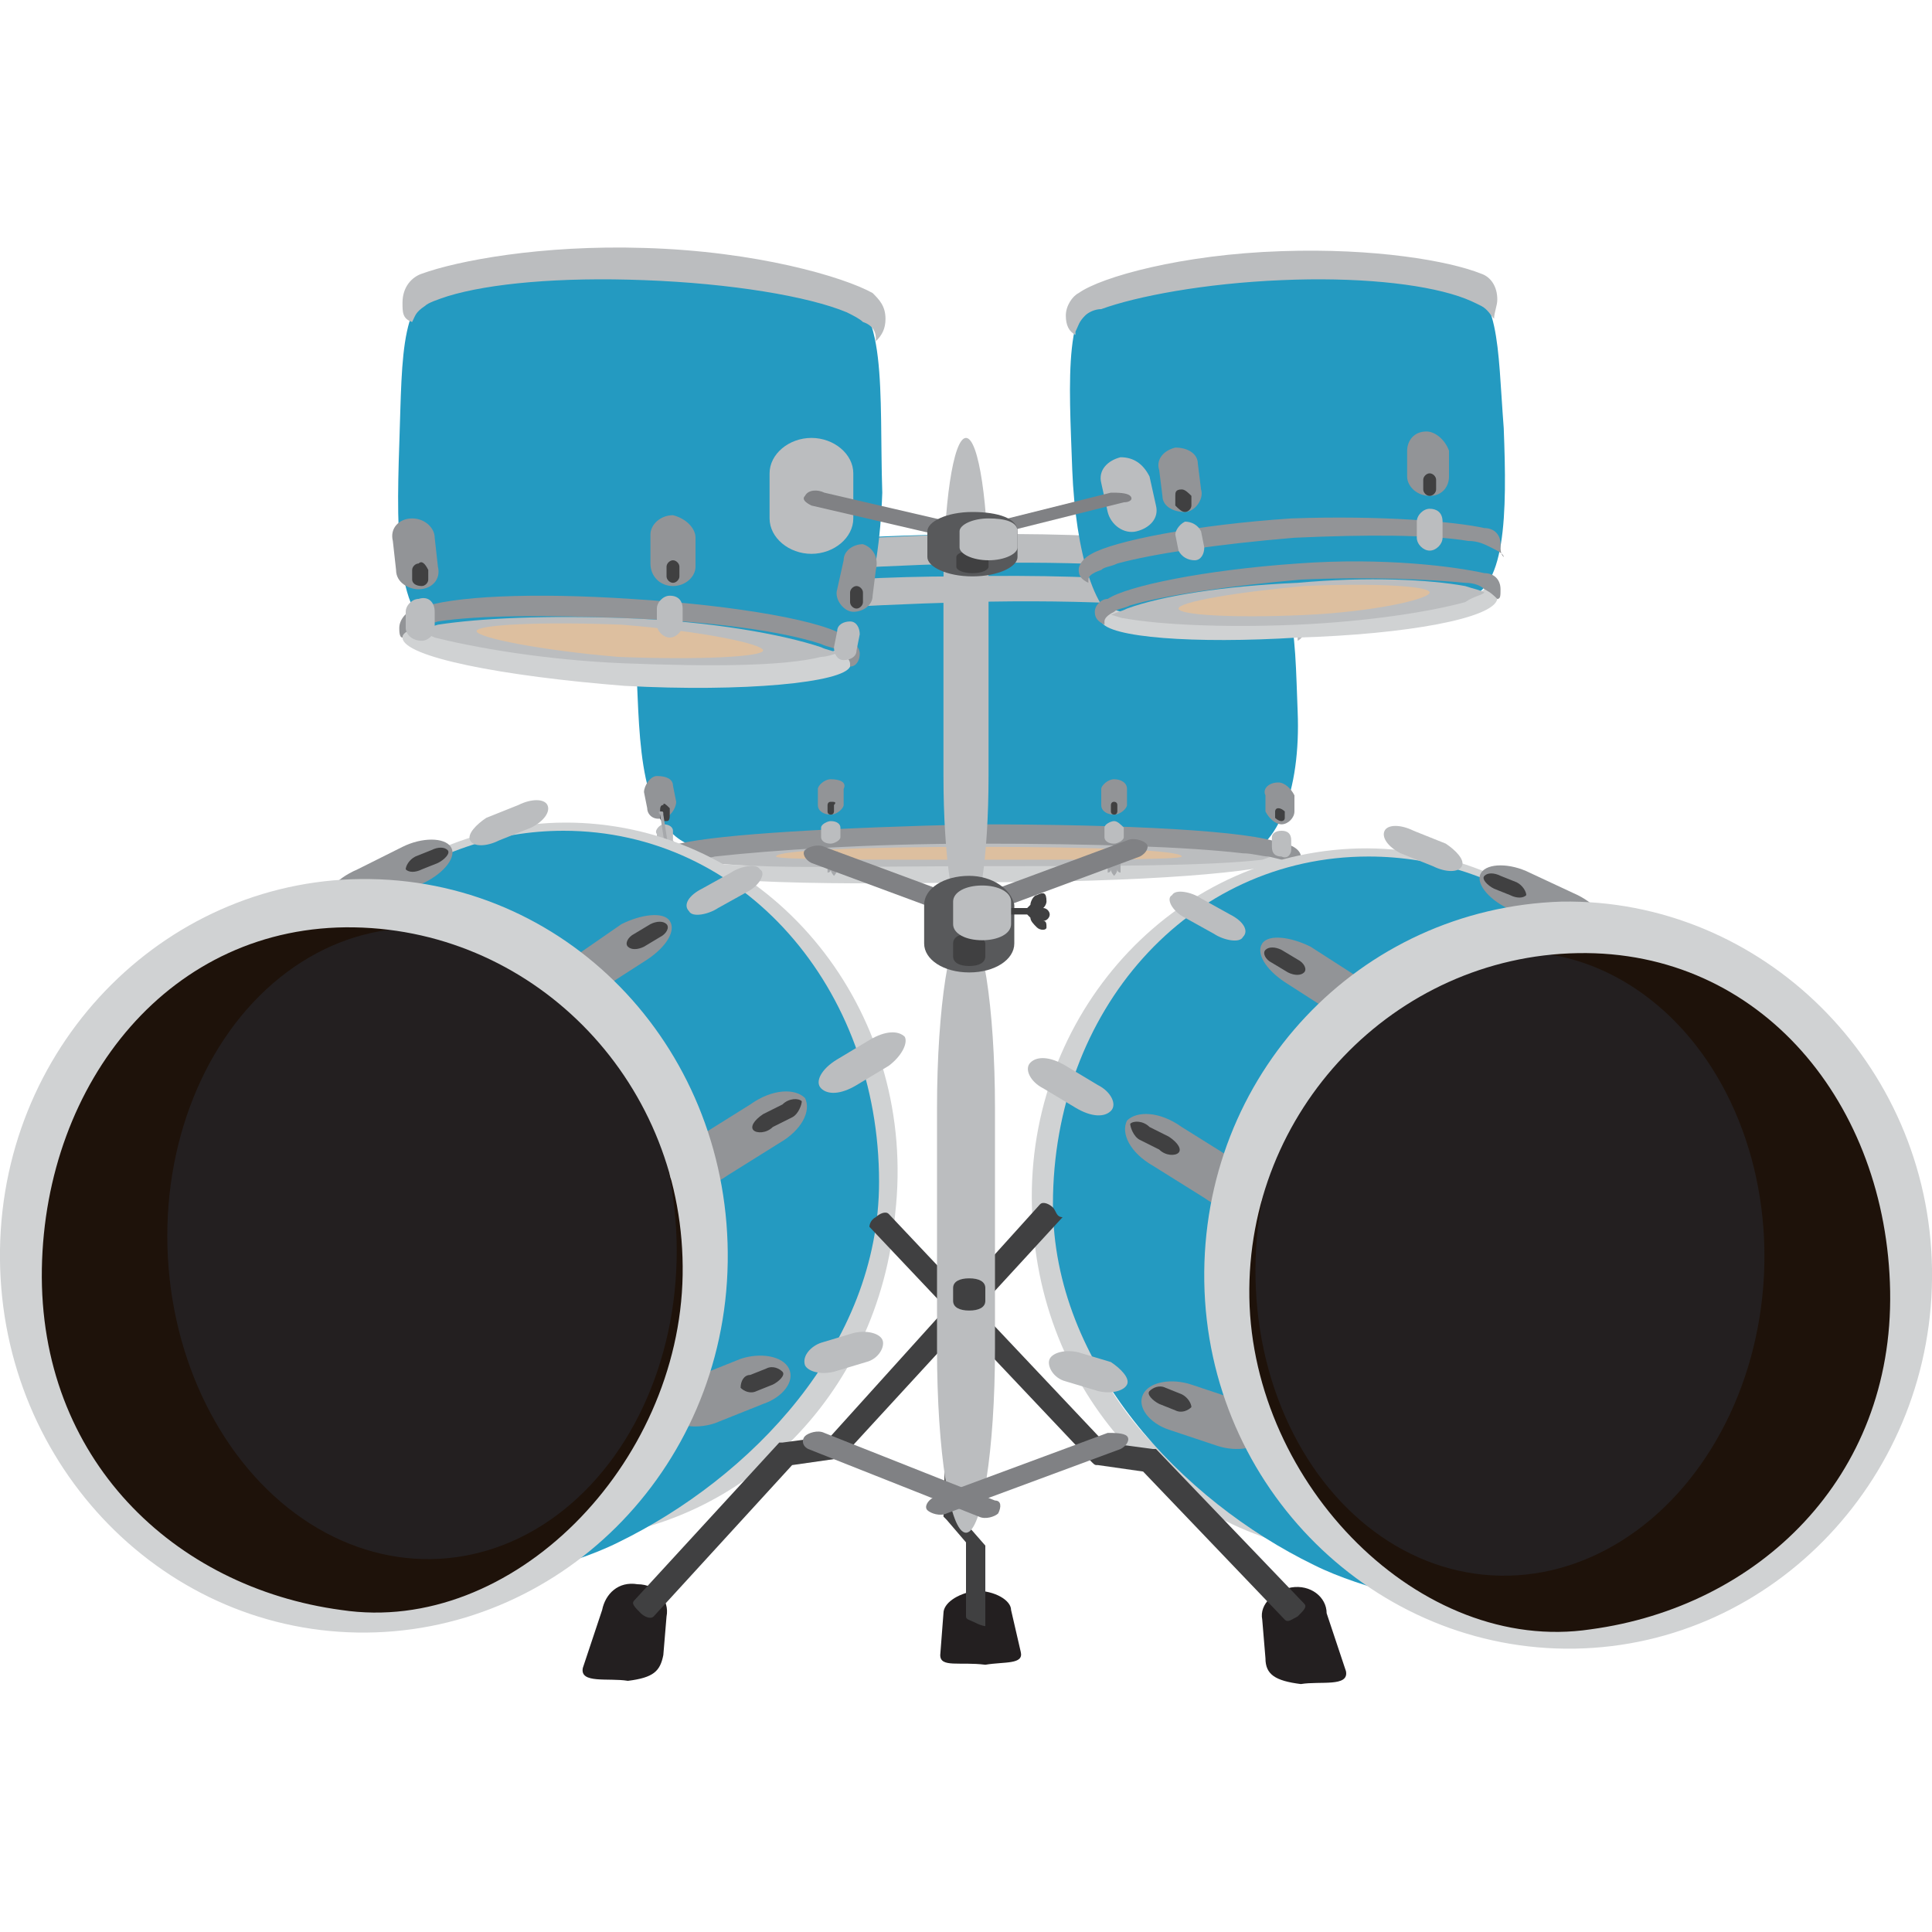
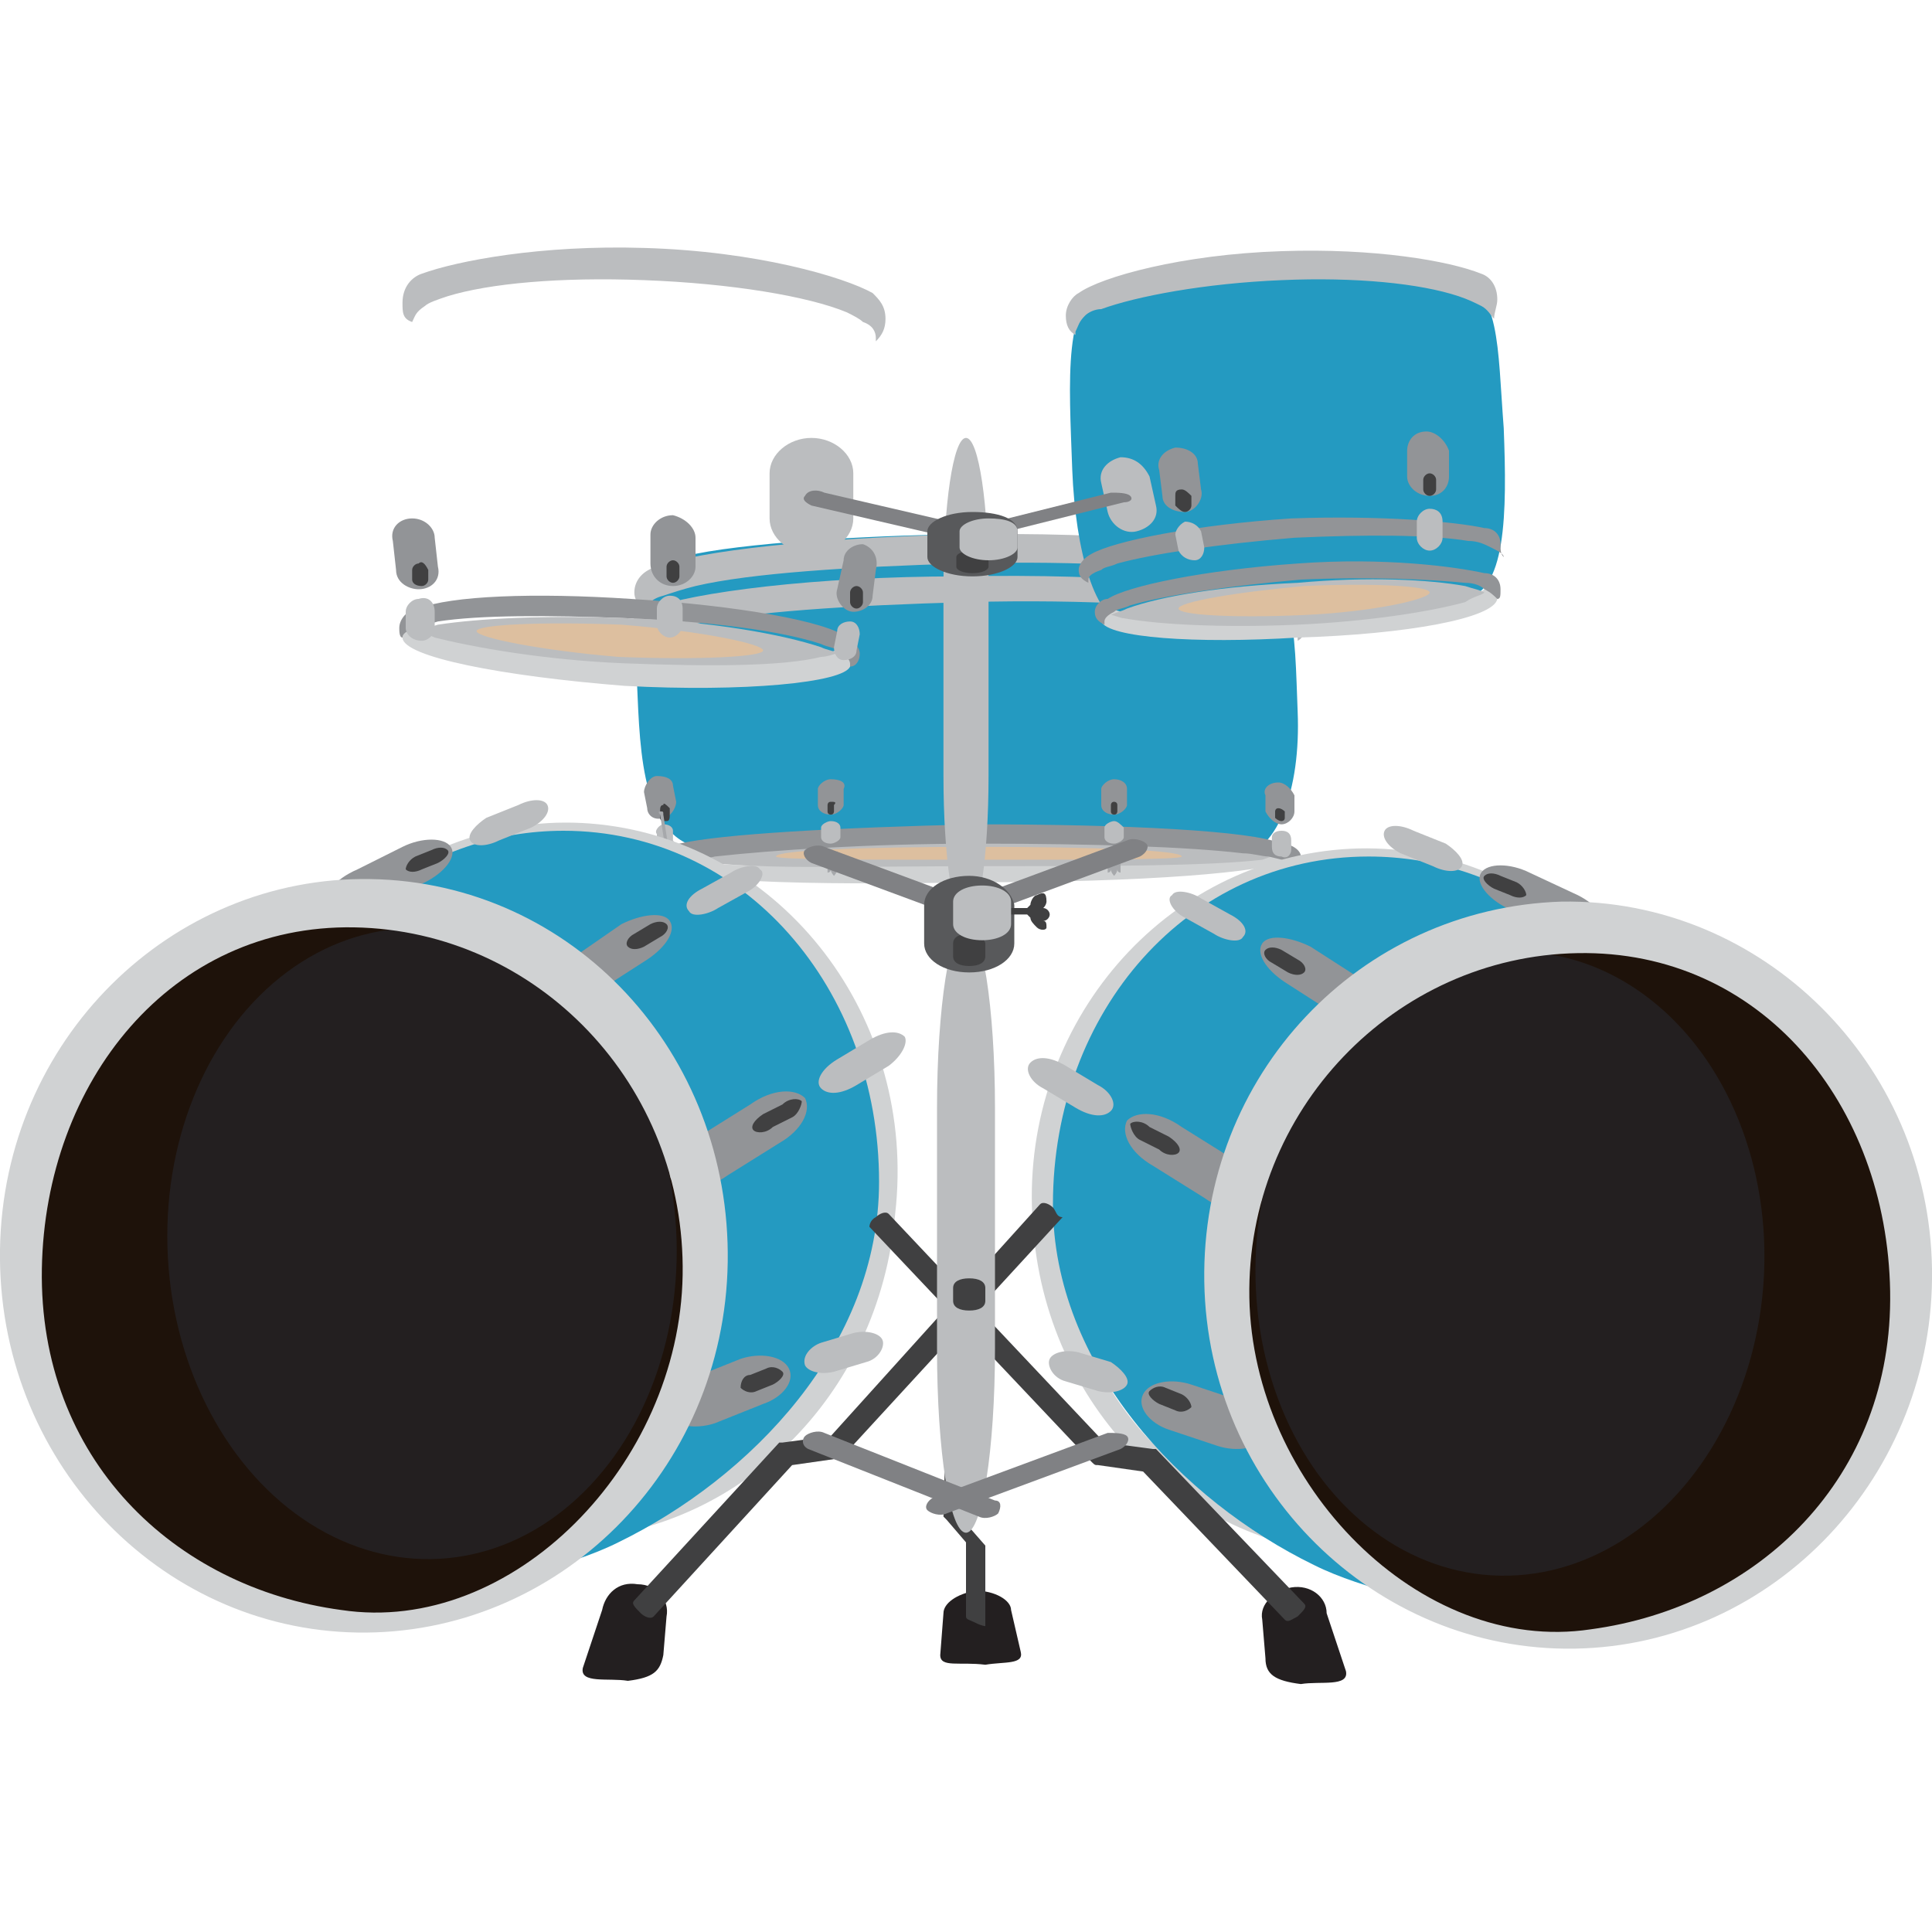
<svg xmlns="http://www.w3.org/2000/svg" enable-background="new 0 0 60 60" height="60" viewBox="0 0 60 60" width="60">
  <path d="m38.1 17c-1.9-.2-6.1-.4-8.2-.4s-6.3.2-8.3.6c-2.1.5-1.9 2-1.8 4.4s.3 4.8 2.5 4.8l15.9.3c1.5-.1 2.2-2.2 2.1-4.6s0-4.9-2.2-5.1z" fill="#249ac1" />
  <path d="m20.5 26.8c0-.1.2-.3.5-.3.2 0 .7.3 1 .3 1.7.2 4.8 0 8.3 0 3.7 0 6.7 0 8.3-.2.3 0 .6-.1.8-.1.4.1.8 0 .8 0s-.1.1-.1.2c-.8.4-4.6.7-9.8.7-5.2.1-9.7 0-9.8-.6z" fill="#d0d2d3" />
  <path d="m19.7 18.4c0-.4.3-.7.7-.8 1.3-.5 5-.9 9.4-1 4.8-.1 8.8.3 9.8.9.4.1.6.3.7.6 0 .2-.1.5-.3.6v-.1c0-.2-.2-.3-.6-.4-.2-.1-.5-.1-.8-.2-1.8-.4-5-.6-8.7-.5-3.5.1-6.6.3-8.3.7-.4.1-.7.2-1 .3-.4.1-.5.3-.5.4-.3-.1-.4-.3-.4-.5z" fill="#bbbdbf" />
  <path d="m19.5 19.7c0-.4.3-.7.7-.8 1.3-.5 5.1-1 9.6-1 4.9-.1 9 .3 10.1.8.4.1.6.3.7.6 0 .2-.1.5-.3.6v-.1c0-.2-.2-.3-.6-.4-.2-.1-.5-.1-.8-.2-1.8-.4-5.1-.6-8.9-.5-3.6.1-6.8.3-8.5.7-.4.1-.8.2-1 .3-.4.1-.5.3-.5.4-.4 0-.5-.2-.5-.4z" fill="#bbbdbf" />
  <path d="m21.1 26.7c.3-.1.6-.1 1-.2 1.8-.2 4.9-.4 8.4-.4 3.7 0 6.9.1 8.6.3.3 0 .6 0 .8.1-.2 0-.4.1-.7.2-1.7.2-5 .2-8.7.2-3.6 0-6.6.1-8.4-.1-.4 0-.7-.1-1-.1z" fill="#bbbdbf" />
  <path d="m30.4 26.3c-3.5 0-6.3.1-6.3.3 0 .1 2.8.1 6.3.1s6.3 0 6.3-.1c0-.2-2.8-.3-6.3-.3z" fill="#ddbf9f" />
  <path d="m20.3 26.7c0-.2.3-.4.8-.5 1.3-.3 4.9-.5 9.2-.6 4.7 0 8.6.2 9.5.6.3 0 .6.2.6.4 0 .1-.4.2-.6.3l.1-.1c0-.1-.1-.1-.5-.2-.2 0-.5-.1-.8-.1-1.7-.2-4.6-.3-8.2-.3-3.4 0-6.4.2-8.2.4-.4.1-.7.1-1 .2-.4.1-.5.2-.5.3-.3-.2-.4-.3-.4-.4z" fill="#929497" />
  <path d="m25.8 24.2c-.2 0-.4.2-.4.3v.5c0 .2.2.3.4.3.2 0 .4-.2.4-.3v-.5c.1-.2-.1-.3-.4-.3z" fill="#929497" />
  <path d="m25.8 25.5c-.1 0-.3.1-.3.2v.3c0 .1.1.2.3.2.1 0 .3-.1.3-.2v-.3c0-.1-.1-.2-.3-.2z" fill="#bbbdbf" />
  <path d="m25.8 24.9c-.1 0-.1.1-.1.1v.2c0 .1.1.1.1.1.1 0 .1-.1.1-.1v-.2c.1-.1 0-.1-.1-.1z" fill="#404041" />
  <path d="m26.1 26.7c0-.1-.1-.2-.1-.2v-.1-1.1c0-.1 0-.1 0-.1s0 0 0 .1v1.1s0 .1-.1.1c0 0-.1.1-.2.3v.3s.1 0 .1-.1c0 .1.1.2.1.2s.1-.1.1-.2c.1 0 .1-.1.1-.3z" fill="#a6a8ab" />
  <path d="m20.4 24.1c-.2 0-.4.3-.4.5l.1.5c0 .2.2.4.5.3.2 0 .4-.3.4-.5l-.1-.5c0-.2-.2-.3-.5-.3z" fill="#929497" />
  <path d="m20.6 25.6c-.1 0-.3.2-.2.3v.3c0 .1.2.2.3.2.1 0 .3-.2.2-.3v-.3c0-.1-.1-.2-.3-.2z" fill="#bbbdbf" />
  <path d="m20.6 25c-.1 0-.1.1-.1.2v.2c0 .1.1.1.2.1.1 0 .1-.1.1-.2v-.2c-.1-.1-.2-.2-.2-.1z" fill="#404041" />
  <path d="m21.1 27c-.1-.2-.1-.3-.2-.3 0 0 0-.1-.1-.1l-.2-1.3c0-.1 0-.1-.1-.1s0 .1 0 .1l.2 1.3v.1s-.1.1-.1.3 0 .4.1.4c0 0 .1 0 .1-.1 0 .1.1.2.1.2s.1-.1.1-.2c0 .1.1.1.1.1.1 0 0-.2 0-.4z" fill="#a6a8ab" />
  <path d="m39.7 24.3c.2 0 .4.2.5.4v.5c0 .2-.2.4-.4.4-.2 0-.4-.2-.5-.4v-.5c-.1-.2.1-.4.4-.4z" fill="#929497" />
  <path d="m39.8 25.8c.2 0 .3.1.3.3v.3c0 .1-.1.3-.3.2-.2 0-.3-.1-.3-.3v-.3c0-.1.1-.2.3-.2z" fill="#bbbdbf" />
  <path d="m39.7 25.1c.1 0 .2.1.2.1v.2c0 .1-.1.1-.1.1-.1 0-.2-.1-.2-.1v-.2s0-.1.1-.1z" fill="#404041" />
  <path d="m39.6 27.2c0-.2.1-.3.1-.3 0-.1 0-.1 0-.1l-.1-1.3c0-.1 0-.1 0-.1v.1l.1 1.3s0 .1.1.1c0 0 .1.1.2.3s.1.4 0 .4c0 0-.1 0-.1-.1 0 .1 0 .2-.1.2 0 0-.1-.1-.1-.2 0 .1-.1.1-.1.1s0-.2 0-.4z" fill="#a6a8ab" />
  <path d="m34.6 24.2c-.2 0-.4.2-.4.3v.5c0 .2.2.3.4.3.2 0 .4-.2.4-.3v-.5c0-.2-.2-.3-.4-.3z" fill="#929497" />
  <path d="m34.6 25.5c-.1 0-.3.1-.3.2v.3c0 .1.1.2.3.2.1 0 .3-.1.3-.2v-.3c-.1-.1-.2-.2-.3-.2z" fill="#bbbdbf" />
  <path d="m34.6 24.9c-.1 0-.1.1-.1.1v.2c0 .1.1.1.1.1.1 0 .1-.1.1-.1v-.2c0-.1-.1-.1-.1-.1z" fill="#404041" />
  <path d="m34.8 26.7c0-.1-.1-.2-.1-.2v-.1-1.1c0-.1 0-.1 0-.1s0 0 0 .1v1.1s0 .1-.1.1c0 0-.1.1-.2.3v.3s.1 0 .1-.1c0 .1.1.2.1.2s.1-.1.1-.2c0 .1.1.1.1.1 0-.1 0-.2 0-.4z" fill="#a6a8ab" />
-   <path d="m26 9c-1.4-.3-4.4-.7-5.9-.8s-4.6-.1-6.1.4c-1.6.5-1.5 2.3-1.6 5.2s-.1 5.8 1.5 5.9l11.6 1c1.1-.1 1.8-2.5 1.9-5.4-.1-3.1.2-6-1.4-6.3z" fill="#249ac1" />
  <path d="m12.5 19.8c0-.1.1-.2.4-.3.2.1.4.2.6.2 1.2.4 3.4.7 5.9.8 2.6.1 4.9.1 6.1-.2.2 0 .4-.1.5-.1.3.1.4.2.4.4v.1c-.2.5-3.3.8-7 .6-3.8-.3-6.9-.9-6.9-1.5z" fill="#d0d2d3" />
  <path d="m12.5 9.4c0-.5.3-.8.6-.9 1.1-.4 3.7-.9 6.9-.8 3.5.1 6.2.9 7.1 1.4.2.2.4.4.4.8 0 .3-.1.5-.3.7v-.1c0-.2-.1-.4-.4-.5-.1-.1-.3-.2-.5-.3-1.2-.5-3.6-.9-6.3-1-2.6-.1-4.8.1-6.1.5-.3.1-.6.2-.7.3-.3.2-.3.3-.4.5-.3-.1-.3-.3-.3-.6z" fill="#bbbdbf" />
  <path d="m12.4 19.5c0-.3.3-.6.6-.6 1-.4 3.6-.5 6.6-.3 3.3.2 6.1.7 6.7 1.2.2.1.4.3.4.5s-.1.4-.3.4c0 0 0 0 0-.1s-.1-.2-.4-.4c-.1-.1-.3-.1-.5-.2-1.2-.4-3.4-.7-6-.8-2.5-.1-4.6-.1-5.9.1-.3.1-.5.1-.7.2-.3.1-.4.2-.4.3-.1 0-.1-.2-.1-.3z" fill="#929497" />
  <path d="m12.9 19.6c.2-.1.4-.1.7-.2 1.3-.2 3.4-.3 5.9-.2 2.6.1 4.8.5 6 .9.2.1.4.1.5.2-.1 0-.3.1-.5.1-1.2.3-3.5.3-6.1.2-2.5-.1-4.7-.5-5.9-.8-.2-.1-.5-.2-.6-.2z" fill="#bbbdbf" />
  <path d="m19.3 19.4c-2.5-.1-4.5 0-4.5.2s2 .6 4.4.8c2.5.1 4.5 0 4.5-.2s-1.9-.6-4.4-.8z" fill="#ddbf9f" />
  <path d="m12.8 16.1c-.4 0-.7.3-.6.7l.1.9c0 .4.4.6.7.6.4 0 .7-.3.6-.7l-.1-.9c0-.3-.3-.6-.7-.6z" fill="#929497" />
  <path d="m13 18.6c-.2 0-.4.2-.4.4v.5c0 .2.2.4.5.4.2 0 .4-.2.4-.4v-.5c0-.3-.2-.5-.5-.4z" fill="#bbbdbf" />
  <path d="m13 17.5c-.1 0-.2.1-.2.2v.3c0 .1.1.2.3.2.1 0 .2-.1.2-.2v-.3c-.1-.2-.2-.3-.3-.2z" fill="#404041" />
  <path d="m20.9 16c-.4 0-.7.3-.7.6v.9c0 .4.3.7.7.7.4 0 .7-.3.7-.6v-.9c0-.3-.3-.6-.7-.7z" fill="#929497" />
  <path d="m20.8 18.5c-.2 0-.4.2-.4.4v.5c0 .2.2.4.4.4.2 0 .4-.2.4-.4v-.5c0-.2-.1-.4-.4-.4z" fill="#bbbdbf" />
  <path d="m20.9 17.4c-.1 0-.2.1-.2.2v.3c0 .1.1.2.2.2.1 0 .2-.1.2-.2v-.3c0-.1-.1-.2-.2-.2z" fill="#404041" />
  <path d="m26.8 16.9c-.3 0-.6.2-.6.5l-.2.9c-.1.3.2.7.5.7.3 0 .6-.2.6-.5l.1-.8c.1-.4-.1-.7-.4-.8z" fill="#929497" />
  <path d="m26.4 19.3c-.2 0-.4.1-.4.3l-.1.5c0 .2.1.4.3.4.2 0 .4-.1.4-.3l.1-.5c0-.2-.1-.4-.3-.4z" fill="#bbbdbf" />
  <path d="m26.6 18.2c-.1 0-.2.1-.2.2v.3c0 .1.1.2.2.2.1 0 .2-.1.2-.2v-.3c0-.1-.1-.2-.2-.2z" fill="#404041" />
  <path d="m25.2 13.6c-.7 0-1.3.5-1.3 1.1v1.4c0 .6.6 1.1 1.3 1.1.7 0 1.3-.5 1.3-1.1v-1.4c0-.6-.6-1.1-1.3-1.1z" fill="#bbbdbf" />
  <path d="m34.4 8.9c1.3-.3 4-.6 5.3-.7 1.4-.1 4.1 0 5.5.4s1.3 2.1 1.5 4.7c.1 2.6.1 5.2-1.3 5.3l-10.4.8c-1-.1-1.6-2.3-1.7-4.8-.1-2.8-.3-5.4 1.1-5.7z" fill="#249ac1" />
  <path d="m46.5 18.6c0-.1-.1-.2-.4-.3-.1.1-.3.1-.6.2-1.1.3-3 .6-5.2.7-2.3.1-4.3 0-5.4-.2-.2 0-.3-.1-.4-.1-.2.1-.3.2-.3.3v.1c.2.5 2.9.7 6.1.5 3.4-.1 6.1-.6 6.2-1.2z" fill="#d0d2d3" />
  <path d="m46.5 9.3c0-.4-.2-.7-.5-.8-1-.4-3.3-.8-6.2-.7-3.1.1-5.6.8-6.3 1.3-.2.1-.4.4-.4.7s.1.5.3.6v-.1c.1-.2.1-.3.3-.5.1-.1.3-.2.5-.2 1.1-.4 3.2-.8 5.6-.9 2.3-.1 4.3.1 5.5.5.3.1.5.2.7.3s.3.3.4.4c0-.2.1-.4.1-.6z" fill="#bbbdbf" />
  <path d="m46.6 18.3c0-.3-.2-.5-.5-.5-.9-.2-3.1-.5-5.8-.3-2.9.2-5.3.7-5.9 1.1-.2 0-.4.2-.4.4s.1.3.3.4c0 0 0 0 0-.1s.1-.2.3-.3c.1-.1.3-.1.5-.2 1-.3 3-.6 5.3-.8 2.2-.1 4.1 0 5.1.1.3 0 .5.1.6.2.2.1.3.2.4.3.1 0 .1-.1.1-.3z" fill="#929497" />
  <path d="m46.6 16.9c0-.3-.2-.5-.5-.5-.9-.2-3.2-.4-6-.3-3 .2-5.5.7-6.2 1.1-.2.1-.4.3-.4.5s.1.3.3.4c0 0 0 0 0-.1s.1-.2.4-.3c.1-.1.3-.1.5-.2 1.1-.3 3.1-.6 5.5-.8 2.2-.1 4.2-.1 5.4.1.3 0 .5.1.7.2s.4.2.4.3c-.1-.1-.1-.2-.1-.4z" fill="#929497" />
  <path d="m46.1 18.4c-.2-.1-.3-.1-.6-.2-1.1-.2-3-.3-5.2-.1-2.3.1-4.2.4-5.3.8-.2.1-.3.1-.5.2.1 0 .3.1.4.1 1.1.2 3.1.3 5.4.2 2.2-.1 4.1-.4 5.2-.7.3-.2.5-.2.6-.3z" fill="#bbbdbf" />
  <path d="m40.5 18.2c2.2-.1 3.9 0 3.9.2s-1.7.6-3.9.7-3.9 0-3.9-.2 1.7-.5 3.9-.7z" fill="#ddbf9f" />
  <path d="m44.3 13.4c-.4 0-.6.3-.6.6v.8c0 .3.3.6.7.6.4 0 .6-.3.6-.6v-.8c-.1-.3-.4-.6-.7-.6z" fill="#929497" />
  <path d="m44.4 15.8c-.2 0-.4.2-.4.4v.5c0 .2.2.4.4.4.2 0 .4-.2.4-.4v-.5c0-.3-.2-.4-.4-.4z" fill="#bbbdbf" />
  <path d="m44.4 14.7c-.1 0-.2.1-.2.2v.3c0 .1.1.2.2.2.1 0 .2-.1.2-.2v-.3c0-.1-.1-.2-.2-.2z" fill="#404041" />
  <path d="m36.5 13.9c.4 0 .7.2.7.5l.1.8c.1.3-.2.7-.5.7-.4 0-.7-.2-.7-.5l-.1-.8c-.1-.3.1-.6.5-.7z" fill="#929497" />
  <path d="m36.8 16.2c.2 0 .4.1.5.3l.1.5c0 .2-.1.4-.3.4-.2 0-.4-.1-.5-.3l-.1-.5c0-.1.1-.3.3-.4z" fill="#bbbdbf" />
  <path d="m36.7 15.2c.1 0 .2.1.3.2v.3c0 .1-.1.2-.2.2-.1 0-.2-.1-.3-.2v-.3c0-.1 0-.2.2-.2z" fill="#404041" />
  <path d="m34.8 14.2c-.4.1-.7.4-.6.8l.2.9c.1.4.5.7.9.6.4-.1.7-.4.6-.8l-.2-.9c-.2-.4-.5-.6-.9-.6z" fill="#bbbdbf" />
  <path d="m41.4 26.4c5.7-.6 10.9 3.9 11.5 9.9 0 .3 0 .6.1.9-.1 0-.2 0-.3 0 0-.1 0-.3 0-.4-.7-5.7-5.6-10.4-11-9.8-5.4.5-9.2 6-8.7 11.7.5 5.1 4.5 8.8 9.2 9.1v.5c-5.2-.2-9.6-4.4-10.1-10-.6-6 3.6-11.3 9.3-11.9z" fill="#d0d2d3" />
  <path d="m32.7 37.4c0 5 4 9.2 8.1 11.2 1.6.8 3.9 1.2 3.9 1.2l11.9-13.1-4.8-3.5c-1.5-3.9-5.1-6.6-9.3-6.6-5.6 0-9.8 4.8-9.8 10.8z" fill="#249ac1" />
  <ellipse cx="48.7" cy="39.7" fill="#1e120a" rx="11" ry="11.2" />
  <ellipse cx="46.9" cy="39.3" fill="#231f20" rx="9.7" ry="7.9" transform="matrix(.057 -.998 .998 .057 4.998 83.81)" />
  <path d="m39.1 37.4c-.3.3-1 .3-1.7-.2l-1.6-1c-.7-.4-1-1-.8-1.4.3-.3 1-.3 1.7.2l1.6 1c.7.4 1.1 1.1.8 1.4z" fill="#929497" />
  <path d="m34.5 34.5c-.2.2-.6.2-1.1-.1l-1-.6c-.4-.2-.6-.6-.4-.8.2-.2.6-.2 1.1.1l1 .6c.4.2.6.6.4.8z" fill="#bbbdbf" />
  <path d="m36.6 35.8c-.1.1-.4.1-.6-.1l-.6-.3c-.2-.1-.3-.4-.3-.5.1-.1.4-.1.6.1l.6.3c.3.2.4.4.3.5z" fill="#404041" />
  <path d="m39.3 44.6c-.2.4-.9.5-1.5.3l-1.5-.5c-.6-.2-1-.7-.8-1.1.2-.4.9-.5 1.5-.3l1.5.5c.7.2 1 .7.8 1.1z" fill="#929497" />
  <path d="m35 43c-.1.2-.5.3-.9.2l-1-.3c-.4-.1-.6-.5-.5-.7.1-.2.5-.3.9-.2l1 .3c.3.2.6.5.5.7z" fill="#bbbdbf" />
  <path d="m37 43.7c-.1.1-.3.2-.5.1l-.5-.2c-.2-.1-.4-.3-.3-.4.1-.1.3-.2.5-.1l.5.2c.2.1.3.3.3.4z" fill="#404041" />
  <path d="m49.8 28.9c-.2.3-.9.3-1.5 0l-1.5-.7c-.6-.3-1-.8-.8-1.1.2-.3.9-.3 1.5 0l1.5.7c.6.3 1 .8.8 1.1z" fill="#929497" />
  <path d="m45.4 26.9c-.1.2-.5.2-.9 0l-1-.4c-.4-.2-.6-.5-.5-.7.1-.2.5-.2.9 0l1 .4c.3.2.6.5.5.7z" fill="#bbbdbf" />
  <path d="m47.4 27.8c-.1.1-.3.1-.5 0l-.5-.2c-.2-.1-.4-.3-.3-.4.1-.1.3-.1.5 0l.5.2c.2.1.3.3.3.4z" fill="#404041" />
  <path d="m42.8 31.5c-.2.3-.9.2-1.5-.1l-1.4-.9c-.6-.4-.9-.9-.7-1.2.2-.3.9-.2 1.5.1l1.4.9c.6.4.9 1 .7 1.2z" fill="#929497" />
  <path d="m38.6 29.1c-.1.2-.6.1-.9-.1l-.9-.5c-.4-.2-.6-.6-.4-.7.1-.2.6-.1.9.1l.9.5c.4.2.6.5.4.7z" fill="#bbbdbf" />
  <path d="m40.5 30.2c-.1.1-.3.1-.5 0l-.5-.3c-.2-.1-.3-.3-.2-.4.1-.1.3-.1.5 0l.5.3c.2.1.3.3.2.4z" fill="#404041" />
  <path d="m48.5 28c6.2-.1 11.4 5 11.5 11.4s-4.9 11.7-11.1 11.8-11.4-5-11.5-11.4 4.8-11.6 11.1-11.8zm.9 22.6c5.2-.7 9.4-4.7 9.3-10.5s-4-10.6-9.7-10.5-10.3 4.9-10.2 10.7 5.3 11.1 10.6 10.3z" fill="#d0d2d3" />
  <path d="m18.6 25.6c-5.7-.6-10.9 3.9-11.5 10 0 .3 0 .6-.1.9h.3c0-.1 0-.3 0-.4.6-5.8 5.5-10.4 10.9-9.9s9.2 6.1 8.7 11.8c-.5 5.2-4.5 8.8-9.2 9.2v.6c5.2-.2 9.6-4.4 10.1-10.1.7-6.1-3.5-11.5-9.2-12.1z" fill="#d0d2d3" />
  <path d="m27.3 36.7c0 5.1-4 9.2-8.1 11.2-1.6.8-3.9 1.2-3.9 1.2l-11.9-13.1 4.8-3.5c1.5-3.9 5.1-6.7 9.3-6.7 5.6 0 9.8 4.9 9.8 10.9z" fill="#249ac1" />
  <ellipse cx="11.3" cy="39.1" fill="#1e120a" rx="11" ry="11.3" />
  <ellipse cx="13.1" cy="38.6" fill="#231f20" rx="7.9" ry="9.8" transform="matrix(.999 -.055 .055 .999 -2.104 .779)" />
  <path d="m20.9 36.7c.3.3 1 .3 1.7-.2l1.6-1c.7-.4 1-1 .8-1.4-.3-.3-1-.3-1.7.2l-1.6 1c-.7.4-1.1 1.1-.8 1.4z" fill="#929497" />
  <path d="m25.5 33.8c.2.2.6.2 1.1-.1l1-.6c.4-.3.6-.7.5-.9-.2-.2-.6-.2-1.1.1l-1 .6c-.5.3-.7.7-.5.9z" fill="#bbbdbf" />
  <path d="m23.4 35.1c.1.1.4.1.6-.1l.6-.3c.2-.1.3-.4.3-.5-.1-.1-.4-.1-.6.1l-.6.3c-.3.2-.4.4-.3.5z" fill="#404041" />
  <path d="m20.7 43.9c.2.4.9.5 1.5.3l1.5-.6c.6-.2 1-.7.8-1.1-.2-.4-.9-.5-1.5-.3l-1.5.6c-.7.2-1 .8-.8 1.1z" fill="#929497" />
  <path d="m25 42.4c.1.2.5.3.9.2l1-.3c.4-.1.6-.5.5-.7-.1-.2-.5-.3-.9-.2l-1 .3c-.3.1-.6.4-.5.7z" fill="#bbbdbf" />
  <path d="m23 43.1c.1.1.3.2.5.1l.5-.2c.2-.1.4-.3.3-.4-.1-.1-.3-.2-.5-.1l-.5.2c-.2 0-.3.2-.3.4z" fill="#404041" />
  <path d="m10.2 28.1c.2.3.9.3 1.5 0l1.5-.7c.6-.3 1-.8.8-1.1-.2-.3-.9-.3-1.5 0l-1.4.7c-.7.3-1.1.8-.9 1.1z" fill="#929497" />
  <path d="m14.6 26.1c.1.2.5.2.9 0l1-.4c.4-.2.6-.5.5-.7-.1-.2-.5-.2-.9 0l-1 .4c-.3.2-.6.5-.5.7z" fill="#bbbdbf" />
  <path d="m12.6 27c.1.1.3.1.5 0l.5-.2c.2-.1.4-.3.3-.4-.1-.1-.3-.1-.5 0l-.5.2c-.2.1-.3.3-.3.4z" fill="#404041" />
  <path d="m17.2 30.8c.2.3.9.2 1.5-.1l1.4-.9c.6-.4.9-.9.7-1.2-.2-.3-.9-.2-1.5.1l-1.3.9c-.7.4-1 .9-.8 1.2z" fill="#929497" />
  <path d="m21.4 28.3c.1.2.6.1.9-.1l.9-.5c.4-.2.6-.6.4-.7-.1-.2-.6-.1-.9.1l-.9.5c-.4.2-.6.5-.4.7z" fill="#bbbdbf" />
  <path d="m19.5 29.4c.1.1.3.1.5 0l.5-.3c.2-.1.3-.3.2-.4-.1-.1-.3-.1-.5 0l-.5.3c-.2.1-.3.3-.2.4z" fill="#404041" />
  <path d="m11.5 27.3c-6.2-.1-11.4 5-11.5 11.5s4.9 11.8 11.1 11.9 11.4-5 11.5-11.5-4.8-11.8-11.1-11.9zm-.9 22.7c-5.2-.7-9.4-4.7-9.3-10.6.1-5.8 4-10.7 9.7-10.6s10.3 4.9 10.2 10.8-5.3 11.2-10.6 10.4z" fill="#d0d2d3" />
  <path d="m30 13.6c-.4 0-.7 2.1-.7 4.6v5.9c0 2.5.3 4.6.7 4.6.4 0 .7-2.1.7-4.6v-5.9c0-2.5-.3-4.6-.7-4.6z" fill="#bbbdbf" />
  <path d="m35 26.1-5.4 2c-.2.1-.3.3-.2.4.1.1.4.2.6.1l5.4-2c.2-.1.3-.3.2-.4-.1-.1-.4-.2-.6-.1z" fill="#808184" />
  <path d="m25.6 26.3 5.4 2c.2.1.3.3.2.4-.1.1-.4.2-.6.1l-5.4-2c-.2-.1-.3-.3-.2-.4.1-.1.4-.2.6-.1z" fill="#808184" />
  <path d="m19.8 49.2c-.6-.1-1 .3-1.1.8l-.6 1.8c-.1.5.8.3 1.4.4.8-.1 1-.3 1.1-.8l.1-1.2c.1-.5-.3-1-.9-1z" fill="#231f20" />
  <path d="m32.7 37.5c-.1-.1-.3-.2-.4-.1l-6.5 7.2-1.5.2h-.1l-4.5 4.9c-.1.1 0 .2.2.4.1.1.3.2.4.1l4.3-4.7 1.4-.2c.1 0 .1 0 .2-.1l6.8-7.4c-.2 0-.2-.2-.3-.3z" fill="#404041" />
  <path d="m40.1 49.3c.6-.1 1.1.3 1.1.8l.6 1.8c.1.5-.8.3-1.4.4-.8-.1-1.1-.3-1.1-.8l-.1-1.2c-.1-.5.4-.9.9-1z" fill="#231f20" />
  <path d="m27.2 37.8c.1-.1.3-.2.4-.1l6.7 7.1 1.5.2h.1l4.6 4.8c.1.1 0 .2-.2.4-.2.1-.3.2-.4.1l-4.4-4.6-1.4-.2c-.1 0-.1 0-.2-.1l-6.9-7.3s0-.2.2-.3z" fill="#404041" />
  <path d="m30.3 49.4c.6 0 1.1.3 1.1.6l.3 1.3c.1.4-.5.3-1.1.4-.8-.1-1.4.1-1.4-.3l.1-1.3c0-.3.4-.6 1-.7z" fill="#231f20" />
  <path d="m29.7 43.4c.1.1.3.2.3.2l-.1 3.6.7.8v2.5s-.1 0-.3-.1c-.2-.1-.3-.1-.3-.2v-2.3l-.6-.7-.1-.1.1-3.7c.1-.1.2-.1.3 0z" fill="#404041" />
  <path d="m30 28.7c-.5 0-.9 2.6-.9 5.7v7.5c0 3.2.4 5.7.9 5.7.5 0 .9-2.6.9-5.7v-7.5c0-3.1-.4-5.7-.9-5.7z" fill="#bbbdbf" />
  <path d="m30.1 27.2c-.8 0-1.4.4-1.4.9v1.2c0 .5.6.9 1.4.9.8 0 1.4-.4 1.4-.9v-1.2c-.1-.5-.7-.9-1.4-.9z" fill="#58595b" />
  <path d="m30.1 29c-.3 0-.5.1-.5.3v.4c0 .2.2.3.5.3.3 0 .5-.1.5-.3v-.4c0-.1-.2-.3-.5-.3z" fill="#404041" />
  <path d="m32.2 27.8c-.1 0-.2.2-.2.3l-.1.1h-1c-.1 0-.1 0-.1.1 0 0 0 .1.1.1h1l.1.1c0 .1.1.2.2.3s.3.1.3 0 0-.2-.1-.2c.1 0 .2-.1.2-.2s-.1-.2-.2-.2c.1-.1.1-.2.1-.2 0-.3-.1-.3-.3-.2z" fill="#404041" />
  <path d="m30.5 27.5c-.5 0-.9.2-.9.5v.7c0 .3.4.5.9.5.5 0 .9-.2.9-.5v-.7c0-.3-.4-.5-.9-.5z" fill="#bbbdbf" />
  <path d="m30.1 39.7c-.3 0-.5.1-.5.3v.4c0 .2.2.3.5.3.3 0 .5-.1.5-.3v-.4c0-.2-.2-.3-.5-.3z" fill="#404041" />
  <g fill="#808184">
    <path d="m30.9 46.6-5.3-2.1c-.2-.1-.5 0-.6.1-.1.1-.1.3.1.4l5.3 2.1c.2.1.5 0 .6-.1.1-.2.1-.4-.1-.4z" />
    <path d="m34.4 44.5-5.4 2c-.2.1-.3.3-.2.4.1.1.4.2.6.1l5.4-2c.2-.1.3-.3.2-.4-.1-.1-.4-.1-.6-.1z" />
    <path d="m34.5 15.3-4.8 1.2c-.2 0-.3.1-.2.2.1.1.4.1.6.1l4.8-1.2c.2 0 .3-.1.2-.2-.1-.1-.4-.1-.6-.1z" />
    <path d="m25.6 15.3 5.6 1.3c.2.1.3.2.2.3-.1.1-.4.1-.6.1l-5.6-1.3c-.2-.1-.3-.2-.2-.3.1-.2.4-.2.6-.1z" />
  </g>
  <path d="m30.2 15.9c-.8 0-1.4.3-1.4.6v.8c0 .3.6.6 1.4.6.8 0 1.4-.3 1.4-.6v-.8c0-.4-.6-.6-1.4-.6z" fill="#58595b" />
  <path d="m30.2 17.1c-.3 0-.5.1-.5.2v.3c0 .1.2.2.5.2.3 0 .5-.1.5-.2v-.3c0-.1-.2-.2-.5-.2z" fill="#404041" />
  <path d="m30.7 16.1c-.5 0-.9.2-.9.4v.5c0 .2.4.4.9.4.5 0 .9-.2.9-.4v-.5c0-.3-.4-.4-.9-.4z" fill="#bbbdbf" />
</svg>